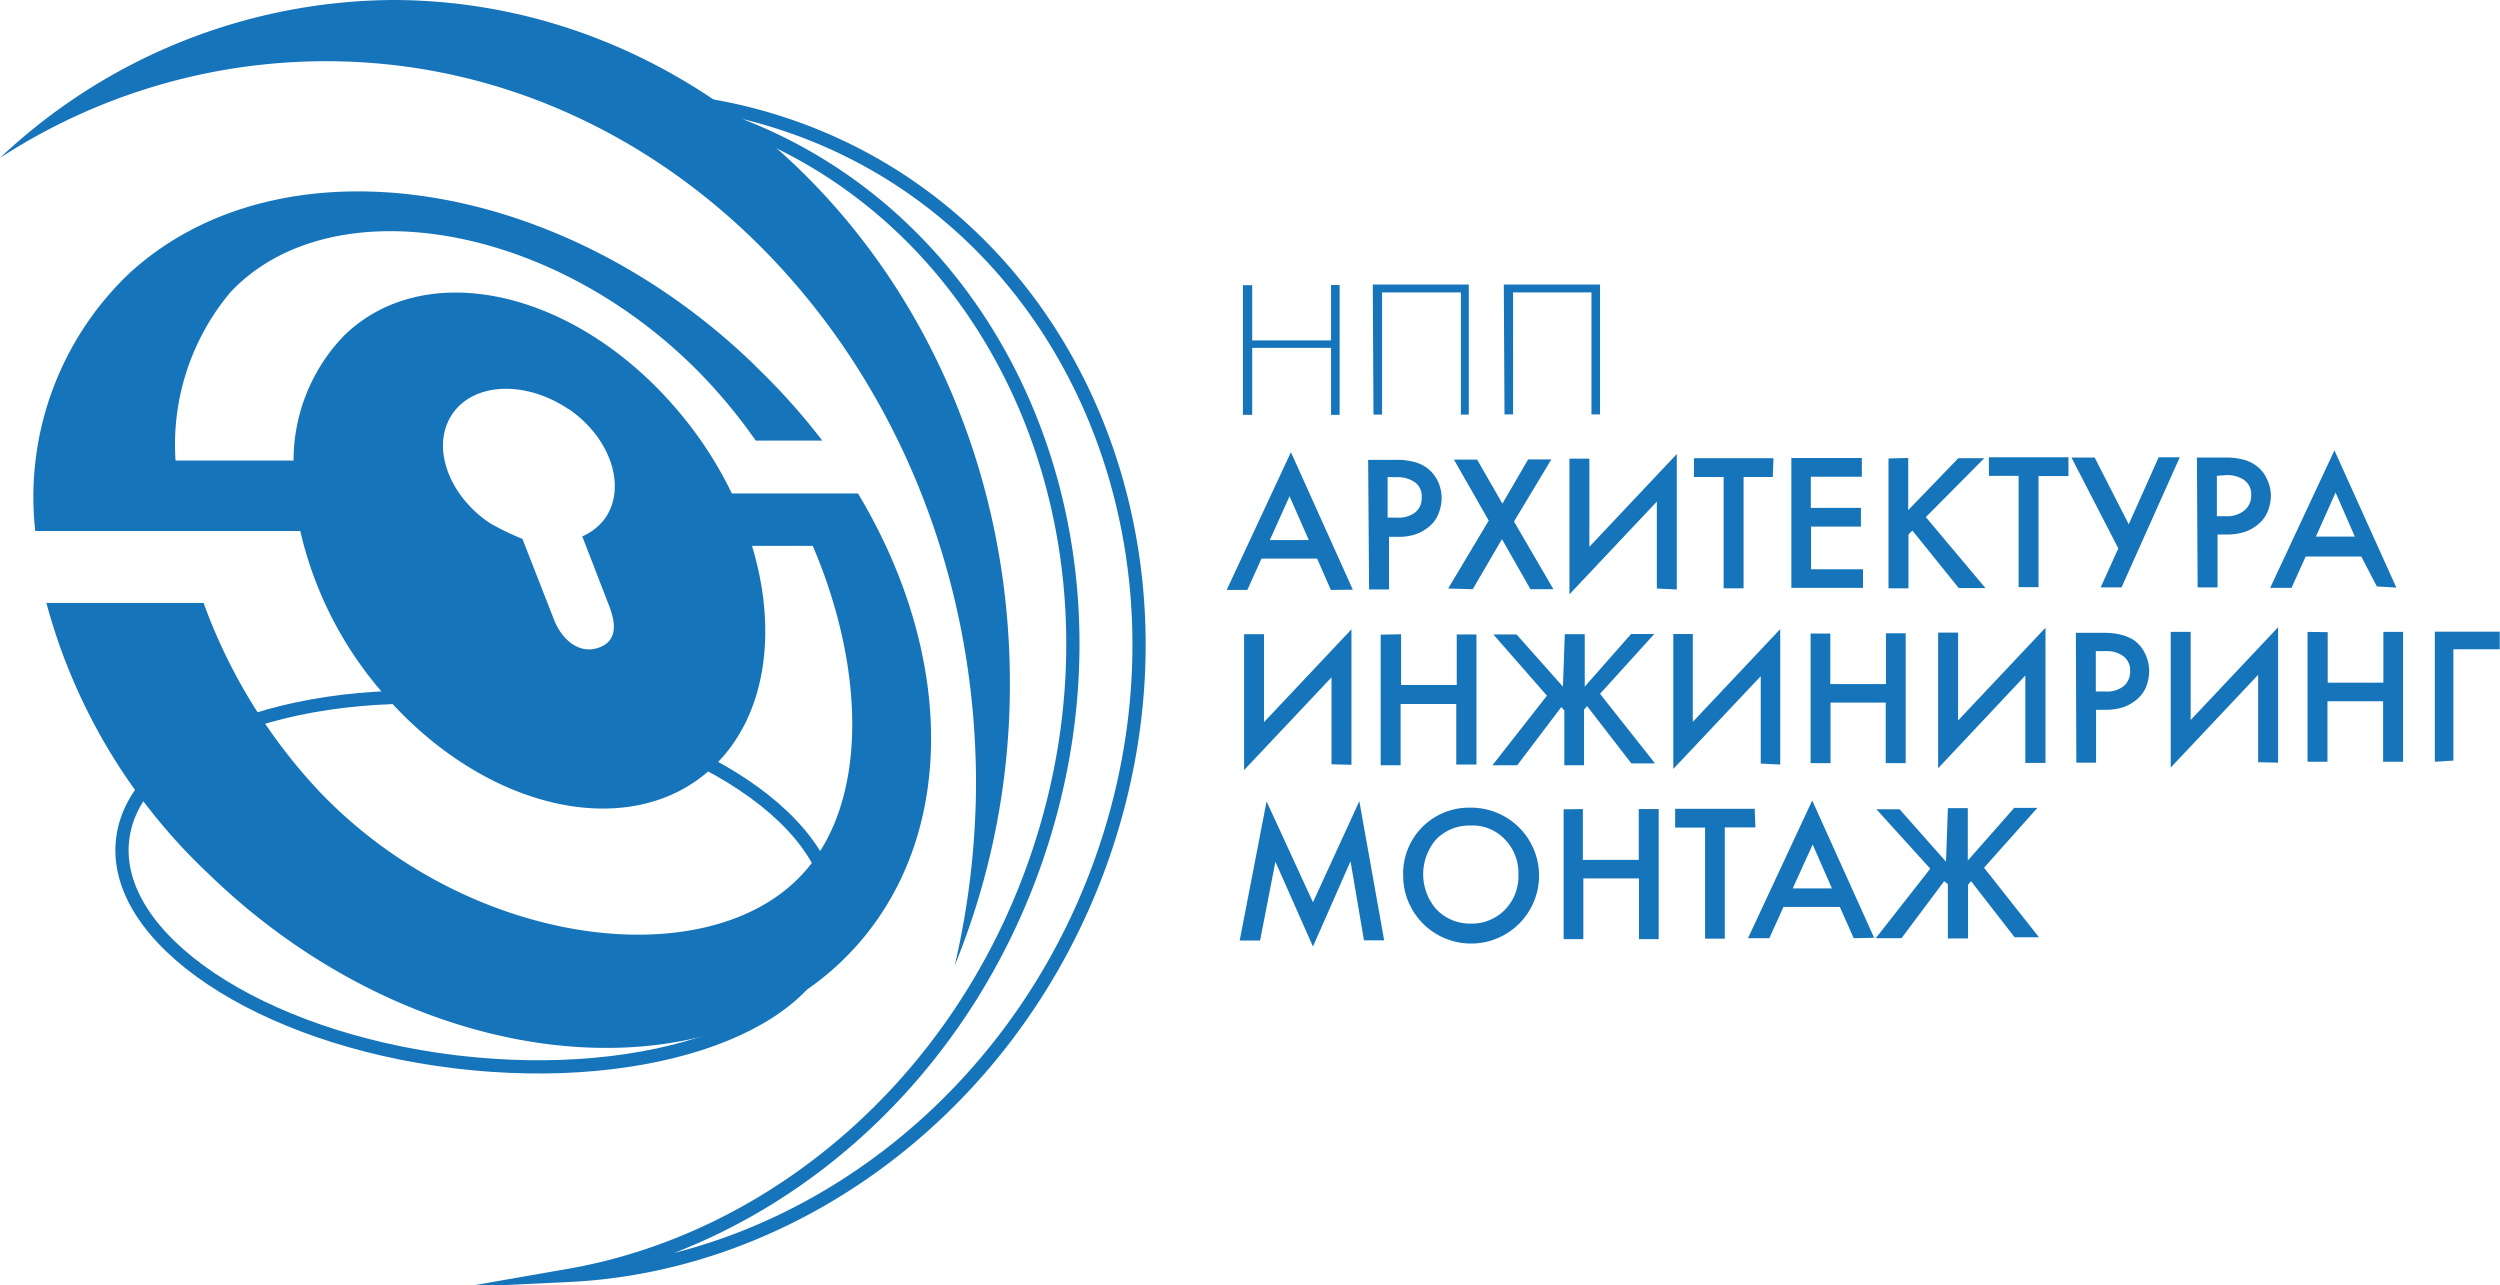
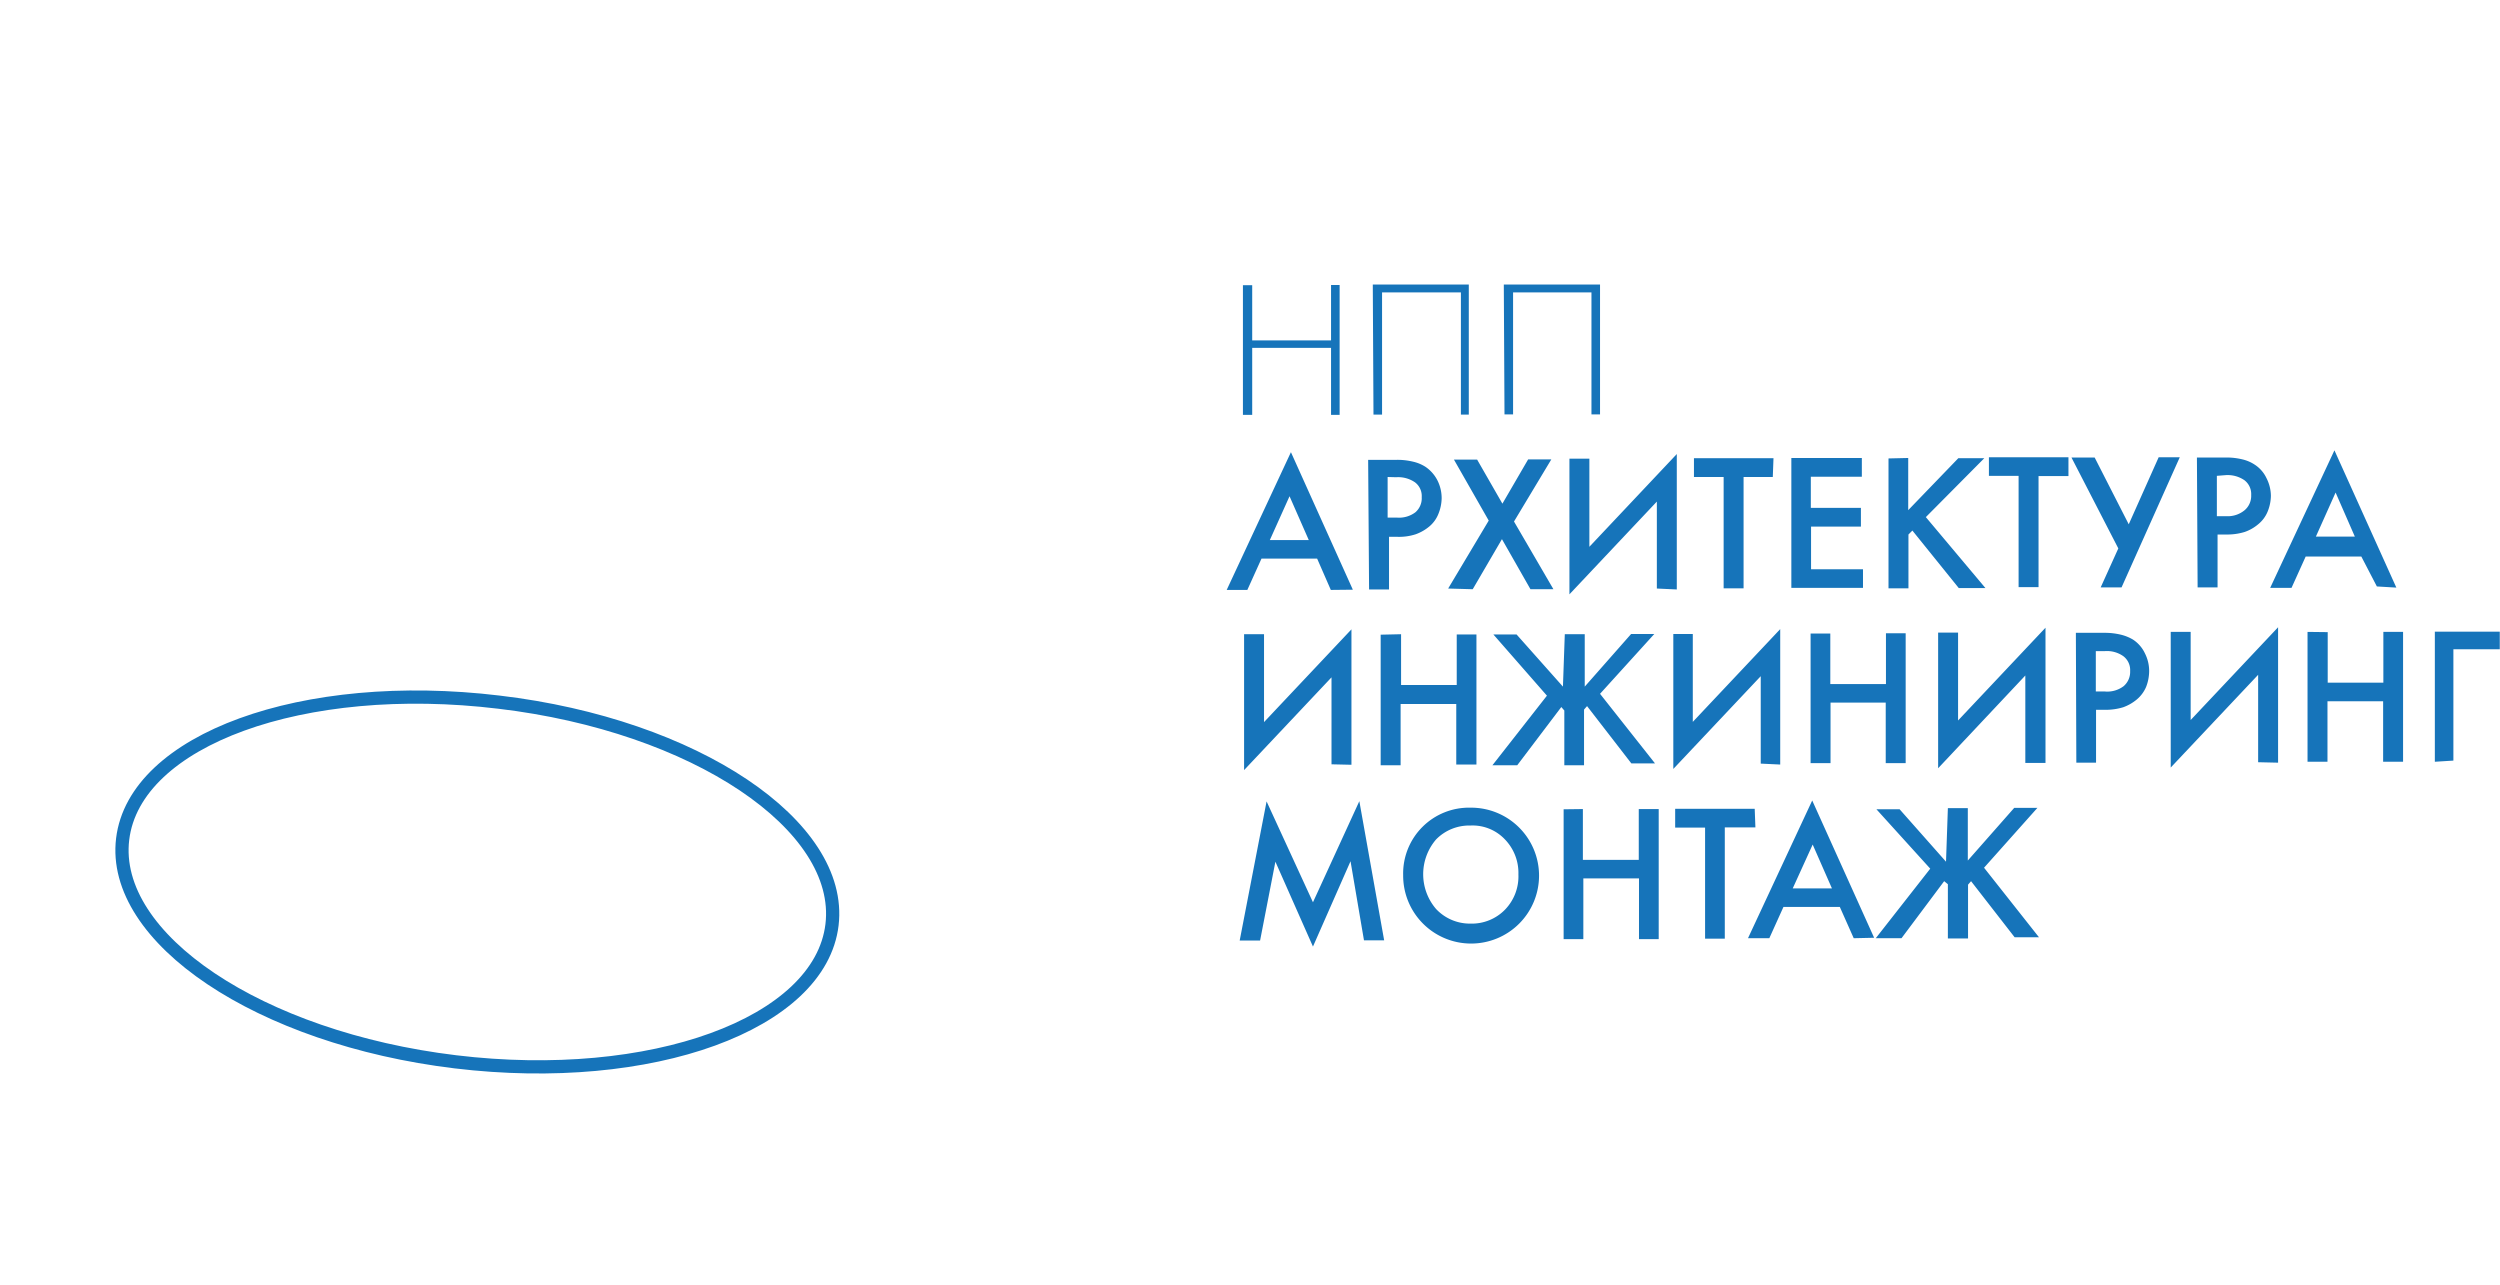
<svg xmlns="http://www.w3.org/2000/svg" viewBox="0 0 107.81 55.42">
  <defs>
    <style>.cls-1,.cls-3{fill:#1674ba;}.cls-2{fill:none;stroke:#1674ba;stroke-miterlimit:22.93;stroke-width:0.57px;}.cls-3{fill-rule:evenodd;}</style>
  </defs>
  <title>NPP_logo</title>
  <g id="Layer_2" data-name="Layer 2">
    <g id="Layer_1-2" data-name="Layer 1">
      <path class="cls-1" d="M84,34.85h.86v2.26l2-2.27h1l-2.3,2.58,2.37,3H86.88L85,38l-.13.15v2.32H84V38.13L83.84,38,82,40.46H80.89l2.35-3-2.32-2.56h1l2,2.26Zm-6.69,3.46H79l-.83-1.89Zm2.63,2.15-.6-1.35H76.91l-.61,1.35h-.92l2.77-5.94,2.67,5.92Zm-4.24-4.78H74.38v4.8h-.85l0-4.79H72.24v-.81h3.43Zm-7.44-.79v2.19h2.41V34.89h.86v5.61h-.85V37.88h-2.4V40.5h-.85l0-5.6Zm-4.84,4.94a2,2,0,0,0,1.48-.6,2.06,2.06,0,0,0,.58-1.52,2.08,2.08,0,0,0-.59-1.52,1.92,1.92,0,0,0-1.48-.59,2,2,0,0,0-1.48.6,2.3,2.3,0,0,0,0,3A2,2,0,0,0,63.38,39.83Zm0-5a2.93,2.93,0,1,1-2.91,2.91,2.84,2.84,0,0,1,2.91-2.91Zm-9.08,5.73h-.88l1.16-6,2,4.35,2-4.36,1.07,6h-.87l-.58-3.41-1.62,3.68-1.62-3.66ZM105,32.85V27.24h2.8V28h-2v4.8Zm-4.62-5.59v2.18h2.4V27.25h.85l0,5.6h-.86V30.24h-2.4v2.61h-.86v-5.6Zm-3,5.61V29.1l-3.77,4,0-5.85h.86v3.8l3.77-4,0,5.84Zm-7-4.79v1.74h.39a1.17,1.17,0,0,0,.81-.23.81.81,0,0,0,.28-.65.75.75,0,0,0-.29-.64,1.22,1.22,0,0,0-.81-.22Zm-.86-.79h1.24a2.93,2.93,0,0,1,.7.08,1.89,1.89,0,0,1,.52.21,1.44,1.44,0,0,1,.52.6,1.67,1.67,0,0,1,.18.76,1.91,1.91,0,0,1-.13.68,1.45,1.45,0,0,1-.41.55,1.94,1.94,0,0,1-.58.33,2.6,2.6,0,0,1-.79.11h-.38v2.28h-.85ZM87.34,32.9l0-3.77-3.76,4,0-5.85h.86v3.79l3.77-4V32.9Zm-8.41-5.58V29.5h2.4V27.31h.85l0,5.6h-.86V30.3H78.94v2.61h-.86V27.32Zm-3,5.61V29.16l-3.77,4V27.34H73v3.79l3.77-4,0,5.84Zm-8.45-5.58h.86v2.26l2-2.27h1L69,29.92l2.37,3H70.35l-1.91-2.47-.13.15V33h-.85V30.64l-.13-.15L65.43,33H64.36l2.35-3L64.4,27.36h1l2,2.25Zm-7.06,0v2.19h2.4V27.36h.85l0,5.61H62.8V30.36h-2.4V33h-.86V27.37Zm-3,5.61V29.21l-3.77,4,0-5.86h.86v3.79l3.77-4,0,5.84Zm42.45-9.82h1.68l-.83-1.9Zm2.63,2.15L101.83,24h-2.4l-.61,1.35H97.9l2.77-5.93,2.67,5.92ZM95.6,20.52v1.74H96A1.14,1.14,0,0,0,96.8,22a.81.81,0,0,0,.28-.65.75.75,0,0,0-.29-.64,1.28,1.28,0,0,0-.81-.22Zm-.86-.79H96a2.87,2.87,0,0,1,.7.08,1.63,1.63,0,0,1,.52.22,1.41,1.41,0,0,1,.52.59,1.71,1.71,0,0,1,.19.76,1.87,1.87,0,0,1-.14.68,1.37,1.37,0,0,1-.41.55,1.83,1.83,0,0,1-.58.33,2.55,2.55,0,0,1-.79.11h-.38v2.28h-.86Zm-5.41,0h1l1.47,2.88,1.29-2.89H94l-2.51,5.61h-.9l.76-1.68Zm-.13.8H87.91l0,4.79h-.86v-4.8H85.77v-.8H89.2Zm-6.91-.78V22l2.16-2.24h1.12L83.05,22.3l2.57,3.06H84.47l-2-2.48-.17.17v2.32h-.86l0-5.6Zm-2,0v.81H78.09v1.34h2.16v.81H78.1v1.84h2.24v.8H77.25l0-5.6Zm-3.84.82H75.19l0,4.8h-.86v-4.8H73.05v-.81h3.43Zm-5,4.81V21.63l-3.77,4,0-5.85h.86v3.8l3.77-4,0,5.84Zm-9,0,1.75-2.93L62.7,19.82h1l1.09,1.9,1.11-1.91h1l-1.61,2.68,1.7,2.92H66l-1.23-2.16-1.26,2.16Zm-2.61-4.81v1.75h.39a1.17,1.17,0,0,0,.81-.23.8.8,0,0,0,.27-.65.74.74,0,0,0-.29-.64,1.28,1.28,0,0,0-.81-.22ZM59,19.83h1.24a2.87,2.87,0,0,1,.7.08,1.69,1.69,0,0,1,.53.22,1.57,1.57,0,0,1,.52.59,1.71,1.71,0,0,1,.18.77,1.86,1.86,0,0,1-.14.67,1.35,1.35,0,0,1-.4.55,1.94,1.94,0,0,1-.58.33,2.32,2.32,0,0,1-.79.11H59.9v2.27h-.86Zm-4.24,3.46h1.68l-.83-1.89Zm2.63,2.15-.59-1.35h-2.4l-.61,1.35H52.9l2.77-5.94,2.67,5.93Zm7.46-13.17H69l0,5.6h-.37l0-5.26H65.25v5.26h-.37Zm-5.65,0,4.14,0v5.61H63V12.61H59.6l0,5.27h-.37ZM54,12.3v2.38h3.4V12.29h.37l0,5.6h-.37V15H54v2.89H53.6V12.3Z" />
      <path class="cls-2" d="M21.52,30.28c8.45,1,14.87,5.32,14.36,9.6s-7.79,6.93-16.24,5.91S4.77,40.46,5.29,36.18,13.07,29.26,21.52,30.28Z" />
-       <path class="cls-3" d="M16.91,0C31.58,0,43.5,13.1,43.55,29.36a32,32,0,0,1-2.38,12.28,34.91,34.91,0,0,0,.92-8C42,16.47,29.44,2.6,14,2.64A25.79,25.79,0,0,0,0,6.81,24.92,24.92,0,0,1,16.91,0" />
-       <path class="cls-2" d="M33.81,5.35C46.11,9.42,52.25,23.57,47.53,37c-3.73,10.59-13.12,17.53-23,18,8.77-1.53,16.76-8.19,20.13-17.87C49.41,23.51,43.27,9.18,31,5.07a21.31,21.31,0,0,0-3.19-.81A21.77,21.77,0,0,1,33.81,5.35Z" />
-       <path class="cls-3" d="M24.51,17.63c1.81,1.23,2.52,3.34,1.6,4.7a2.4,2.4,0,0,1-1,.8l1.16,3c.27.7.4,1.52-.48,1.81s-1.6-.44-1.9-1.22l-1.36-3.48a11.89,11.89,0,0,1-1.42-.69c-1.81-1.23-2.53-3.34-1.6-4.7s3.15-1.45,5-.21m8.06-1.86A28.32,28.32,0,0,1,35.46,19H32.59a23.31,23.31,0,0,0-2.25-2.75C23.91,9.56,14.25,8,9.93,12.61a10.23,10.23,0,0,0-2.36,7.25h5.09a7.75,7.75,0,0,1,2.18-5.39c3.48-3.39,9.88-2,14.29,3.12a16.68,16.68,0,0,1,2.43,3.69H37c4.38,7.3,4.29,15.54-.87,20.33-6.52,6-18.66,4.3-27.12-3.91A24.9,24.9,0,0,1,2,26l6.78,0a23.59,23.59,0,0,0,5,8.14c6.43,6.74,16.72,8,20.82,3.56,2.8-3,2.78-8.7.45-14.16H32.43c1.11,3.67.62,7.3-1.62,9.48-3.48,3.38-9.88,2-14.29-3.12a16.16,16.16,0,0,1-3.57-7h-5l-6.43,0a13.31,13.31,0,0,1,4-11.06C12,5.81,24.11,7.56,32.57,15.77Z" />
    </g>
  </g>
</svg>